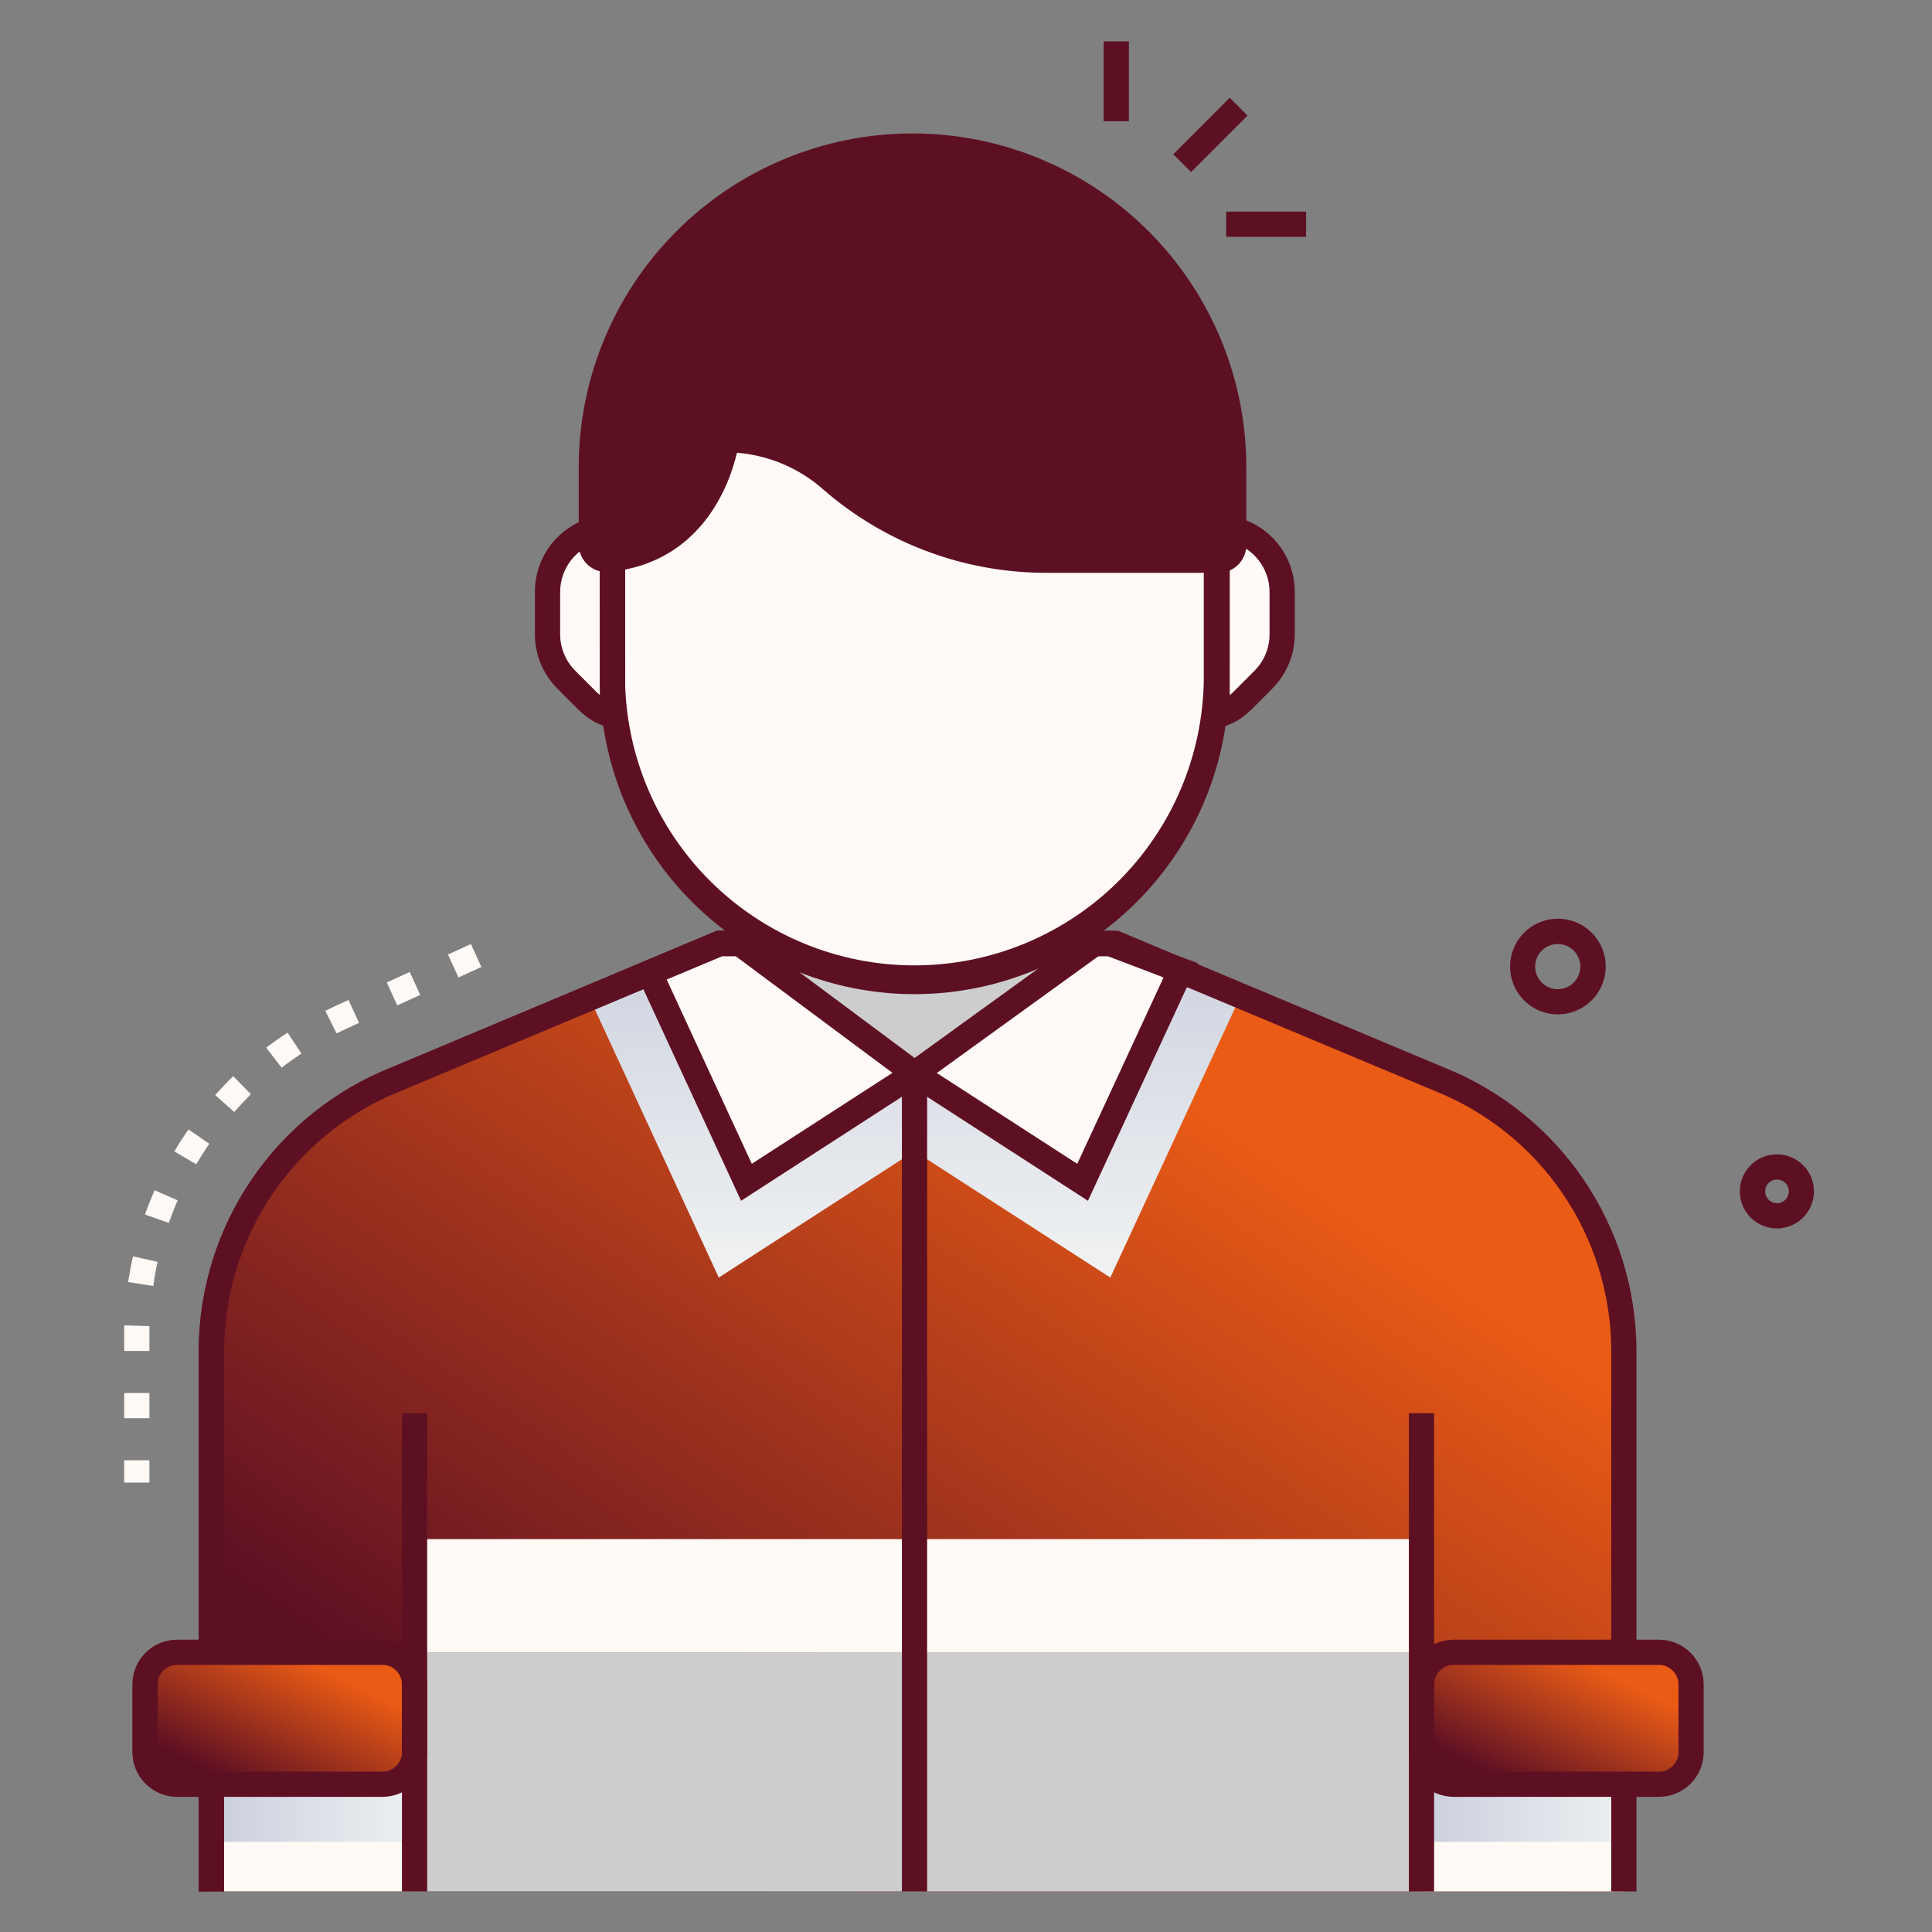
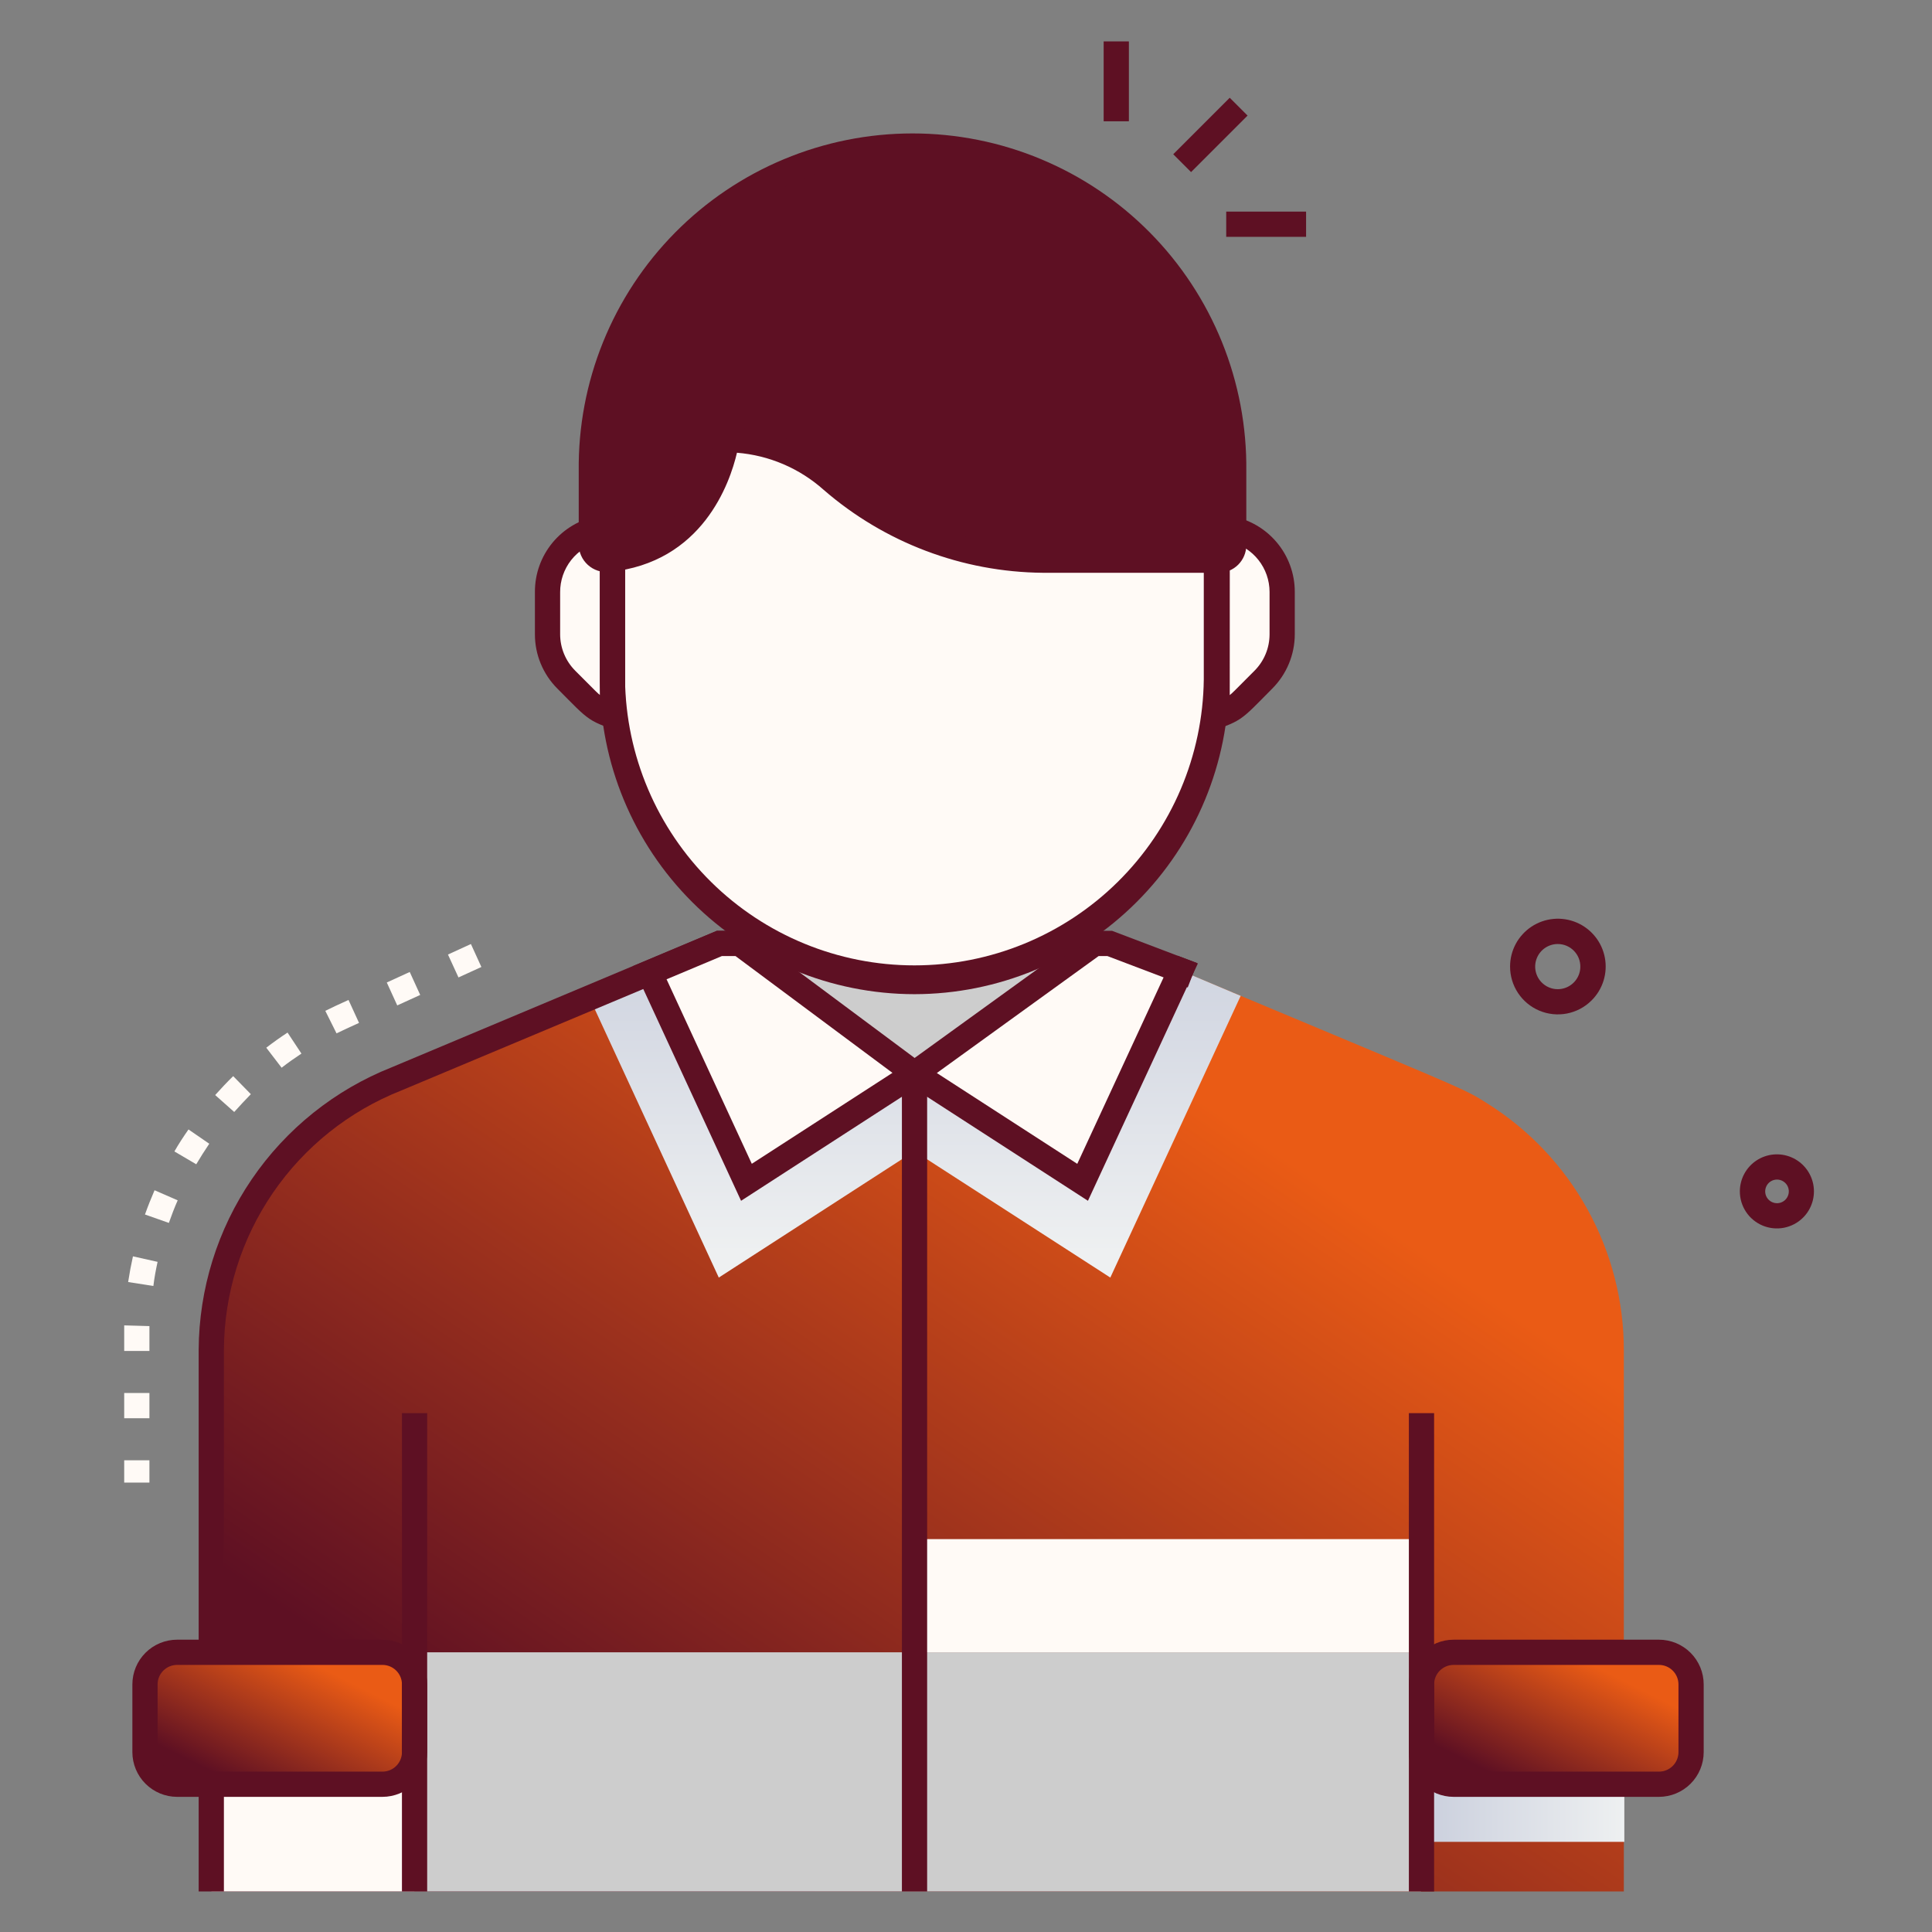
<svg xmlns="http://www.w3.org/2000/svg" width="140" height="140" viewBox="0 0 140 140" fill="none">
  <rect x="0" y="0" width="140" height="140" fill="#808080" stroke="none" />
  <path d="M117.67 97.825V137.063H15.295V97.825C15.298 94.273 16.197 90.78 17.908 87.668C19.62 84.556 22.089 81.926 25.088 80.022C27.138 78.721 26.306 79.19 52.12 68.368H80.842C107.137 79.391 105.875 78.764 107.807 79.979C110.824 81.879 113.31 84.513 115.035 87.633C116.76 90.753 117.666 94.26 117.67 97.825Z" fill="url(#paint0_linear_21_401)" />
  <path d="M102.968 119.732H30.041V137.06H102.968V119.732Z" fill="#CDCDCD" />
  <path d="M30.042 119.732H15.305V137.06H30.042V119.732Z" fill="#FFFAF6" />
-   <path d="M117.674 119.732H103.006V137.06H117.674V119.732Z" fill="#FFFAF6" />
-   <path style="mix-blend-mode:multiply" d="M30.042 129.293H15.305V133.467H30.042V129.293Z" fill="url(#paint1_linear_21_401)" />
  <path style="mix-blend-mode:multiply" d="M117.706 129.293H102.969V133.467H117.706V129.293Z" fill="url(#paint2_linear_21_401)" />
  <path style="mix-blend-mode:multiply" d="M89.904 72.164L80.458 92.578L66.263 83.416L52.086 92.578L42.717 72.301L52.129 68.34H61.501L66.309 71.917L71.26 68.34H80.852L89.904 72.164Z" fill="url(#paint3_linear_21_401)" />
  <path style="mix-blend-mode:multiply" d="M80.41 68.365H80.852C86.477 70.726 86.477 70.668 80.41 68.365Z" fill="url(#paint4_linear_21_401)" />
  <path d="M53.598 68.365L66.27 77.798L79.316 68.365H53.598Z" fill="#CDCDCD" />
  <path d="M16.225 137.062H14.396V97.825C14.417 93.406 15.759 89.094 18.25 85.444C20.742 81.794 24.268 78.973 28.375 77.344L51.943 67.45H66.263V69.279H52.312L29.061 79.029C25.29 80.521 22.052 83.108 19.764 86.457C17.476 89.806 16.243 93.763 16.225 97.819V137.062Z" fill="#5E1023" />
  <path d="M52.128 68.365H53.596L66.268 77.798L54.09 85.674L47.076 70.488L52.128 68.365Z" fill="#FFFAF6" />
  <path d="M80.413 68.365H79.316L66.269 77.798L78.451 85.674L85.559 70.318L80.413 68.365Z" fill="#FFFAF6" />
  <path d="M53.701 87.014L45.85 70.013L51.943 67.45H53.9L67.869 77.849L53.701 87.014ZM48.302 70.963L54.478 84.333L64.67 77.743L53.296 69.279H52.312L48.302 70.963Z" fill="#5E1023" />
  <path d="M78.837 87.014L64.65 77.84L79.019 67.45H80.582L86.804 69.812L78.837 87.014ZM67.886 77.755L78.063 84.336L84.318 70.826L80.244 69.279H79.611L67.886 77.755Z" fill="#5E1023" />
  <path d="M86.067 71.555L84.662 70.945L84.997 70.108C84.616 69.955 84.589 69.949 84.997 70.108L85.335 69.254L86.746 69.788L86.067 71.555Z" fill="#5E1023" />
-   <path d="M118.584 137.063H116.756V97.822C116.737 93.769 115.505 89.815 113.22 86.468C110.936 83.121 107.702 80.535 103.935 79.041L80.665 69.291H52.33L29.079 79.041C25.307 80.533 22.068 83.12 19.779 86.469C17.491 89.818 16.257 93.775 16.236 97.831V137.063H14.408V97.822C14.43 93.405 15.771 89.095 18.26 85.446C20.75 81.796 24.273 78.975 28.378 77.344L51.943 67.448H81.028L104.62 77.344C108.724 78.975 112.247 81.796 114.736 85.444C117.224 89.093 118.564 93.402 118.584 97.819V137.063Z" fill="#5E1023" />
-   <path d="M66.263 71.128C63.389 71.129 60.543 70.563 57.888 69.463C55.232 68.364 52.82 66.752 50.787 64.72C48.755 62.688 47.143 60.275 46.043 57.62C44.943 54.965 44.377 52.119 44.377 49.245V38.277C44.445 32.517 46.781 27.017 50.877 22.968C54.974 18.92 60.501 16.649 66.261 16.649C72.021 16.649 77.548 18.92 81.645 22.968C85.742 27.017 88.077 32.517 88.145 38.277V49.245C88.145 52.119 87.579 54.965 86.48 57.62C85.38 60.275 83.768 62.687 81.736 64.719C79.704 66.751 77.292 68.363 74.637 69.462C71.982 70.562 69.136 71.128 66.263 71.128Z" fill="#FFFAF6" />
+   <path d="M66.263 71.128C63.389 71.129 60.543 70.563 57.888 69.463C55.232 68.364 52.82 66.752 50.787 64.72C48.755 62.688 47.143 60.275 46.043 57.62C44.943 54.965 44.377 52.119 44.377 49.245V38.277C44.445 32.517 46.781 27.017 50.877 22.968C54.974 18.92 60.501 16.649 66.261 16.649C72.021 16.649 77.548 18.92 81.645 22.968C85.742 27.017 88.077 32.517 88.145 38.277V49.245C85.38 60.275 83.768 62.687 81.736 64.719C79.704 66.751 77.292 68.363 74.637 69.462C71.982 70.562 69.136 71.128 66.263 71.128Z" fill="#FFFAF6" />
  <path d="M44.387 38.313H43.473C42.409 38.517 41.45 39.084 40.76 39.918C40.07 40.752 39.692 41.801 39.691 42.883V45.961C39.691 46.572 39.811 47.176 40.044 47.74C40.278 48.305 40.621 48.817 41.053 49.248L42.537 50.735C43.07 51.269 43.726 51.663 44.448 51.881C44.362 50.836 44.387 40.129 44.387 38.313Z" fill="#FFFAF6" />
  <path d="M45.434 53.148C42.543 52.271 42.775 52.289 40.392 49.901C39.874 49.383 39.464 48.769 39.184 48.093C38.904 47.417 38.761 46.693 38.762 45.961V42.883C38.759 41.585 39.21 40.327 40.037 39.325C40.864 38.324 42.014 37.643 43.289 37.399C43.408 37.378 43.158 37.399 45.3 37.399C45.303 52.749 45.261 50.592 45.434 53.148ZM43.472 39.258C42.649 39.451 41.916 39.918 41.392 40.582C40.869 41.246 40.586 42.068 40.59 42.914V45.961C40.591 46.95 40.983 47.898 41.681 48.599C43.295 50.217 43.259 50.19 43.475 50.364L43.472 39.258Z" fill="#5E1023" />
  <path d="M88.201 38.313H89.133C90.197 38.517 91.156 39.084 91.846 39.918C92.536 40.752 92.914 41.801 92.914 42.883V45.961C92.916 46.573 92.796 47.178 92.562 47.744C92.329 48.309 91.986 48.822 91.552 49.255L90.069 50.741C89.536 51.275 88.88 51.669 88.158 51.887C88.228 50.775 88.201 40.126 88.201 38.313Z" fill="#FFFAF6" />
  <path d="M87.152 53.148C87.326 50.577 87.283 53.02 87.283 37.399H89.215C90.506 37.625 91.676 38.299 92.519 39.302C93.362 40.305 93.825 41.573 93.825 42.883V45.961C93.823 47.438 93.236 48.853 92.192 49.898C89.837 52.265 90.05 52.268 87.152 53.148ZM89.112 50.37C89.349 50.178 89.361 50.15 90.9 48.609C91.247 48.262 91.523 47.85 91.711 47.397C91.9 46.944 91.996 46.458 91.997 45.967V42.89C91.995 42.048 91.71 41.232 91.187 40.573C90.664 39.914 89.934 39.45 89.115 39.258L89.112 50.37Z" fill="#5E1023" />
  <path d="M66.263 72.042C60.218 72.036 54.423 69.632 50.149 65.358C45.875 61.084 43.47 55.29 43.463 49.245V38.277C43.532 32.276 45.965 26.544 50.233 22.326C54.501 18.107 60.26 15.741 66.261 15.741C72.262 15.741 78.022 18.107 82.29 22.326C86.558 26.544 88.99 32.276 89.059 38.277V49.245C89.052 55.289 86.648 61.084 82.374 65.357C78.101 69.631 72.306 72.035 66.263 72.042ZM66.263 17.299C60.703 17.305 55.372 19.515 51.441 23.447C47.509 27.378 45.297 32.708 45.291 38.267V49.236C45.358 54.754 47.596 60.023 51.522 63.902C55.447 67.78 60.743 69.955 66.261 69.955C71.779 69.955 77.075 67.78 81.001 63.902C84.926 60.023 87.165 54.754 87.231 49.236V38.267C87.225 32.708 85.013 27.379 81.083 23.448C77.152 19.517 71.822 17.305 66.263 17.299Z" fill="#5E1023" />
  <path d="M52.653 31.869C52.653 31.869 51.739 39.791 44.058 40.535C43.905 40.552 43.75 40.537 43.603 40.491C43.456 40.444 43.321 40.367 43.206 40.265C43.091 40.163 42.999 40.037 42.936 39.897C42.873 39.756 42.84 39.604 42.839 39.45V34.13C42.804 31.051 43.38 27.996 44.534 25.142C45.688 22.287 47.397 19.69 49.561 17.5C51.726 15.311 54.303 13.572 57.145 12.386C59.986 11.2 63.034 10.589 66.113 10.589C69.192 10.589 72.24 11.2 75.081 12.386C77.923 13.572 80.5 15.311 82.665 17.5C84.829 19.69 86.538 22.287 87.692 25.142C88.846 27.996 89.422 31.051 89.386 34.13V39.505C89.386 39.648 89.358 39.789 89.303 39.922C89.249 40.054 89.168 40.174 89.067 40.275C88.966 40.376 88.845 40.456 88.713 40.511C88.581 40.565 88.439 40.593 88.296 40.592H75.566C69.935 40.592 64.564 38.46 60.28 34.803C58.179 32.931 55.468 31.888 52.653 31.869Z" fill="#5E1023" />
  <path d="M88.308 41.506H75.569C69.728 41.454 64.097 39.323 59.685 35.495C57.94 33.938 55.734 32.994 53.403 32.807C52.891 34.998 50.907 40.781 44.146 41.445C43.867 41.473 43.585 41.442 43.319 41.354C43.053 41.267 42.808 41.124 42.6 40.936C42.392 40.748 42.225 40.519 42.111 40.263C41.997 40.007 41.938 39.73 41.937 39.45V34.13C41.901 30.931 42.5 27.756 43.7 24.79C44.899 21.824 46.675 19.125 48.925 16.85C51.174 14.575 53.853 12.769 56.805 11.537C59.758 10.304 62.925 9.669 66.125 9.669C69.324 9.669 72.492 10.304 75.444 11.537C78.397 12.769 81.075 14.575 83.325 16.85C85.574 19.125 87.35 21.824 88.55 24.79C89.749 27.756 90.348 30.931 90.312 34.13V39.505C90.311 40.036 90.1 40.545 89.724 40.92C89.348 41.295 88.839 41.506 88.308 41.506ZM51.839 30.955H52.653C55.657 30.955 58.424 32.015 60.88 34.105C64.96 37.651 70.169 39.627 75.575 39.678H88.314C88.36 39.678 88.404 39.66 88.437 39.627C88.471 39.595 88.49 39.551 88.49 39.505V34.13C88.525 31.172 87.972 28.236 86.864 25.493C85.756 22.75 84.114 20.254 82.034 18.15C79.955 16.046 77.478 14.375 74.748 13.235C72.018 12.095 69.089 11.508 66.131 11.508C63.172 11.508 60.243 12.095 57.513 13.235C54.783 14.375 52.307 16.046 50.227 18.15C48.147 20.254 46.506 22.75 45.398 25.493C44.29 28.236 43.737 31.172 43.771 34.13C43.771 39.867 43.741 39.498 43.829 39.578C43.849 39.596 43.872 39.609 43.897 39.618C43.922 39.626 43.949 39.629 43.975 39.626C50.843 38.95 51.745 31.835 51.751 31.762L51.839 30.955Z" fill="#5E1023" />
  <path d="M27.715 119.732H12.834C11.548 119.732 10.506 120.774 10.506 122.06V126.965C10.506 128.251 11.548 129.293 12.834 129.293H27.715C29 129.293 30.042 128.251 30.042 126.965V122.06C30.042 120.774 29 119.732 27.715 119.732Z" fill="url(#paint5_linear_21_401)" />
  <path d="M120.215 119.732H105.334C104.048 119.732 103.006 120.774 103.006 122.06V126.965C103.006 128.251 104.048 129.293 105.334 129.293H120.215C121.5 129.293 122.542 128.251 122.542 126.965V122.06C122.542 120.774 121.5 119.732 120.215 119.732Z" fill="url(#paint6_linear_21_401)" />
  <path d="M27.715 130.207H12.834C11.974 130.205 11.151 129.863 10.543 129.256C9.935 128.648 9.593 127.825 9.592 126.965V122.06C9.593 121.2 9.934 120.376 10.542 119.768C11.15 119.16 11.974 118.819 12.834 118.818H27.715C28.574 118.819 29.398 119.16 30.006 119.768C30.614 120.376 30.956 121.2 30.956 122.06V126.965C30.956 127.825 30.614 128.649 30.006 129.257C29.398 129.864 28.574 130.206 27.715 130.207ZM12.834 120.646C12.459 120.646 12.099 120.795 11.834 121.06C11.569 121.325 11.42 121.685 11.42 122.06V126.965C11.42 127.34 11.569 127.7 11.834 127.965C12.099 128.23 12.459 128.379 12.834 128.379H27.715C28.09 128.379 28.449 128.23 28.714 127.965C28.979 127.7 29.128 127.34 29.128 126.965V122.06C29.128 121.685 28.979 121.325 28.714 121.06C28.449 120.795 28.09 120.646 27.715 120.646H12.834Z" fill="#5E1023" />
  <path d="M120.215 130.207H105.334C104.474 130.206 103.65 129.864 103.042 129.257C102.434 128.649 102.093 127.825 102.092 126.965V122.06C102.093 121.2 102.434 120.376 103.042 119.768C103.65 119.16 104.474 118.819 105.334 118.818H120.215C121.074 118.819 121.898 119.16 122.506 119.768C123.114 120.376 123.456 121.2 123.456 122.06V126.965C123.455 127.825 123.113 128.648 122.505 129.256C121.898 129.863 121.074 130.205 120.215 130.207ZM105.334 120.646C104.959 120.646 104.599 120.795 104.334 121.06C104.069 121.325 103.92 121.685 103.92 122.06V126.965C103.92 127.34 104.069 127.7 104.334 127.965C104.599 128.23 104.959 128.379 105.334 128.379H120.215C120.59 128.379 120.949 128.23 121.214 127.965C121.479 127.7 121.628 127.34 121.628 126.965V122.06C121.628 121.685 121.479 121.325 121.214 121.06C120.949 120.795 120.59 120.646 120.215 120.646H105.334Z" fill="#5E1023" />
-   <path d="M66.268 111.53H30.041V119.732H66.268V111.53Z" fill="#FFFAF6" />
  <path d="M103.058 111.53H66.269V119.732H103.058V111.53Z" fill="#FFFAF6" />
  <path d="M67.184 77.798H65.356V137.063H67.184V77.798Z" fill="#5E1023" />
  <path d="M103.92 102.401H102.092V137.063H103.92V102.401Z" fill="#5E1023" />
  <path d="M30.955 102.401H29.127V137.063H30.955V102.401Z" fill="#5E1023" />
  <path d="M89.111 7.084L85.018 11.177L86.31 12.47L90.404 8.376L89.111 7.084Z" fill="#5E1023" />
  <path d="M81.803 3H79.975V8.789H81.803V3Z" fill="#5E1023" />
  <path d="M94.644 15.334H88.856V17.162H94.644V15.334Z" fill="#5E1023" />
  <path d="M10.828 107.435H9V105.817H10.828V107.435ZM10.828 102.77H9V100.942H10.828V102.77ZM10.828 97.895H9C9 96.883 9 96.545 9 96.042L10.828 96.094C10.825 96.56 10.828 96.807 10.828 97.895ZM11.114 93.188L9.286 92.901C9.378 92.292 9.497 91.652 9.634 91.039L11.419 91.439C11.294 92.011 11.185 92.593 11.114 93.188ZM12.236 88.617L10.505 88.008C10.715 87.417 10.95 86.826 11.2 86.25L12.876 86.981C12.638 87.517 12.431 88.069 12.236 88.617ZM14.219 84.367L12.638 83.438C12.943 82.898 13.299 82.362 13.659 81.844L15.164 82.88C14.835 83.367 14.518 83.867 14.219 84.37V84.367ZM16.962 80.57L15.593 79.352C16.011 78.882 16.45 78.419 16.898 77.981L18.177 79.288C17.775 79.705 17.367 80.135 16.977 80.573L16.962 80.57ZM20.407 77.371L19.295 75.921C19.795 75.537 20.313 75.168 20.837 74.824L21.843 76.347C21.355 76.67 20.864 77.015 20.407 77.371ZM24.387 74.882L23.573 73.249C24.103 72.984 24.423 72.84 25.255 72.46L26.017 74.123C25.285 74.458 24.88 74.638 24.387 74.882ZM28.786 72.856L28.028 71.195L29.691 70.433L30.45 72.097L28.786 72.856ZM33.223 70.829L32.461 69.169L34.124 68.407L34.883 70.071L33.223 70.829Z" fill="#FFFAF6" />
  <path d="M109.426 70.031C109.427 69.46 109.569 68.899 109.839 68.396C110.11 67.894 110.5 67.466 110.976 67.15C111.451 66.835 111.997 66.642 112.566 66.588C113.134 66.535 113.706 66.623 114.233 66.844C114.759 67.065 115.222 67.413 115.581 67.856C115.941 68.299 116.185 68.825 116.292 69.385C116.4 69.946 116.367 70.524 116.197 71.069C116.027 71.614 115.725 72.108 115.318 72.508C114.832 72.989 114.214 73.314 113.542 73.444C112.871 73.573 112.176 73.501 111.546 73.236C110.915 72.971 110.378 72.525 110 71.954C109.623 71.384 109.423 70.715 109.426 70.031ZM112.881 68.407C112.558 68.407 112.242 68.503 111.973 68.682C111.704 68.861 111.495 69.116 111.371 69.414C111.246 69.713 111.213 70.041 111.275 70.358C111.338 70.675 111.492 70.967 111.72 71.196C111.947 71.425 112.238 71.582 112.554 71.647C112.871 71.711 113.2 71.68 113.499 71.558C113.798 71.436 114.054 71.229 114.235 70.961C114.417 70.694 114.515 70.379 114.517 70.055C114.519 69.84 114.478 69.625 114.397 69.425C114.316 69.225 114.195 69.043 114.043 68.89C113.891 68.737 113.71 68.615 113.51 68.532C113.311 68.449 113.097 68.407 112.881 68.407Z" fill="#5E1023" />
  <path d="M126.076 86.311C126.08 85.87 126.192 85.436 126.403 85.049C126.614 84.661 126.918 84.332 127.286 84.089C127.655 83.847 128.078 83.699 128.517 83.659C128.957 83.619 129.399 83.688 129.806 83.86C130.212 84.032 130.57 84.301 130.847 84.644C131.125 84.987 131.313 85.393 131.397 85.827C131.48 86.26 131.455 86.707 131.324 87.128C131.193 87.55 130.961 87.933 130.647 88.243C130.269 88.616 129.788 88.868 129.266 88.969C128.745 89.069 128.205 89.012 127.715 88.805C127.226 88.598 126.809 88.251 126.517 87.807C126.225 87.363 126.072 86.842 126.076 86.311ZM128.761 85.476C128.62 85.477 128.483 85.513 128.359 85.58C128.236 85.647 128.131 85.743 128.054 85.86C127.977 85.977 127.93 86.111 127.916 86.251C127.903 86.391 127.924 86.531 127.978 86.661C128.032 86.79 128.117 86.904 128.225 86.993C128.333 87.083 128.462 87.144 128.599 87.171C128.737 87.199 128.879 87.193 129.013 87.153C129.148 87.112 129.27 87.04 129.37 86.942C129.491 86.822 129.574 86.668 129.608 86.501C129.642 86.334 129.625 86.161 129.559 86.003C129.494 85.846 129.383 85.712 129.24 85.618C129.098 85.524 128.931 85.474 128.761 85.476Z" fill="#5E1023" />
  <defs>
    <linearGradient id="paint0_linear_21_401" x1="32.62" y1="124.995" x2="72.697" y2="66.445" gradientUnits="userSpaceOnUse">
      <stop stop-color="#5E1023" />
      <stop offset="0.96" stop-color="#EA5B15" />
    </linearGradient>
    <linearGradient id="paint1_linear_21_401" x1="15.305" y1="131.38" x2="30.042" y2="131.38" gradientUnits="userSpaceOnUse">
      <stop stop-color="#CACFDD" />
      <stop offset="1" stop-color="#EEF0F1" />
    </linearGradient>
    <linearGradient id="paint2_linear_21_401" x1="102.969" y1="131.38" x2="117.706" y2="131.38" gradientUnits="userSpaceOnUse">
      <stop stop-color="#CACFDD" />
      <stop offset="1" stop-color="#EEF0F1" />
    </linearGradient>
    <linearGradient id="paint3_linear_21_401" x1="66.312" y1="66.104" x2="66.312" y2="90.799" gradientUnits="userSpaceOnUse">
      <stop stop-color="#CACFDD" />
      <stop offset="1" stop-color="#EEF0F1" />
    </linearGradient>
    <linearGradient id="paint4_linear_21_401" x1="80.41" y1="69.239" x2="85.017" y2="69.239" gradientUnits="userSpaceOnUse">
      <stop stop-color="#CACFDD" />
      <stop offset="1" stop-color="#EEF0F1" />
    </linearGradient>
    <linearGradient id="paint5_linear_21_401" x1="13.812" y1="127.613" x2="18.594" y2="118.034" gradientUnits="userSpaceOnUse">
      <stop stop-color="#5E1023" />
      <stop offset="0.96" stop-color="#EA5B15" />
    </linearGradient>
    <linearGradient id="paint6_linear_21_401" x1="106.312" y1="127.613" x2="111.094" y2="118.034" gradientUnits="userSpaceOnUse">
      <stop stop-color="#5E1023" />
      <stop offset="0.96" stop-color="#EA5B15" />
    </linearGradient>
  </defs>
</svg>